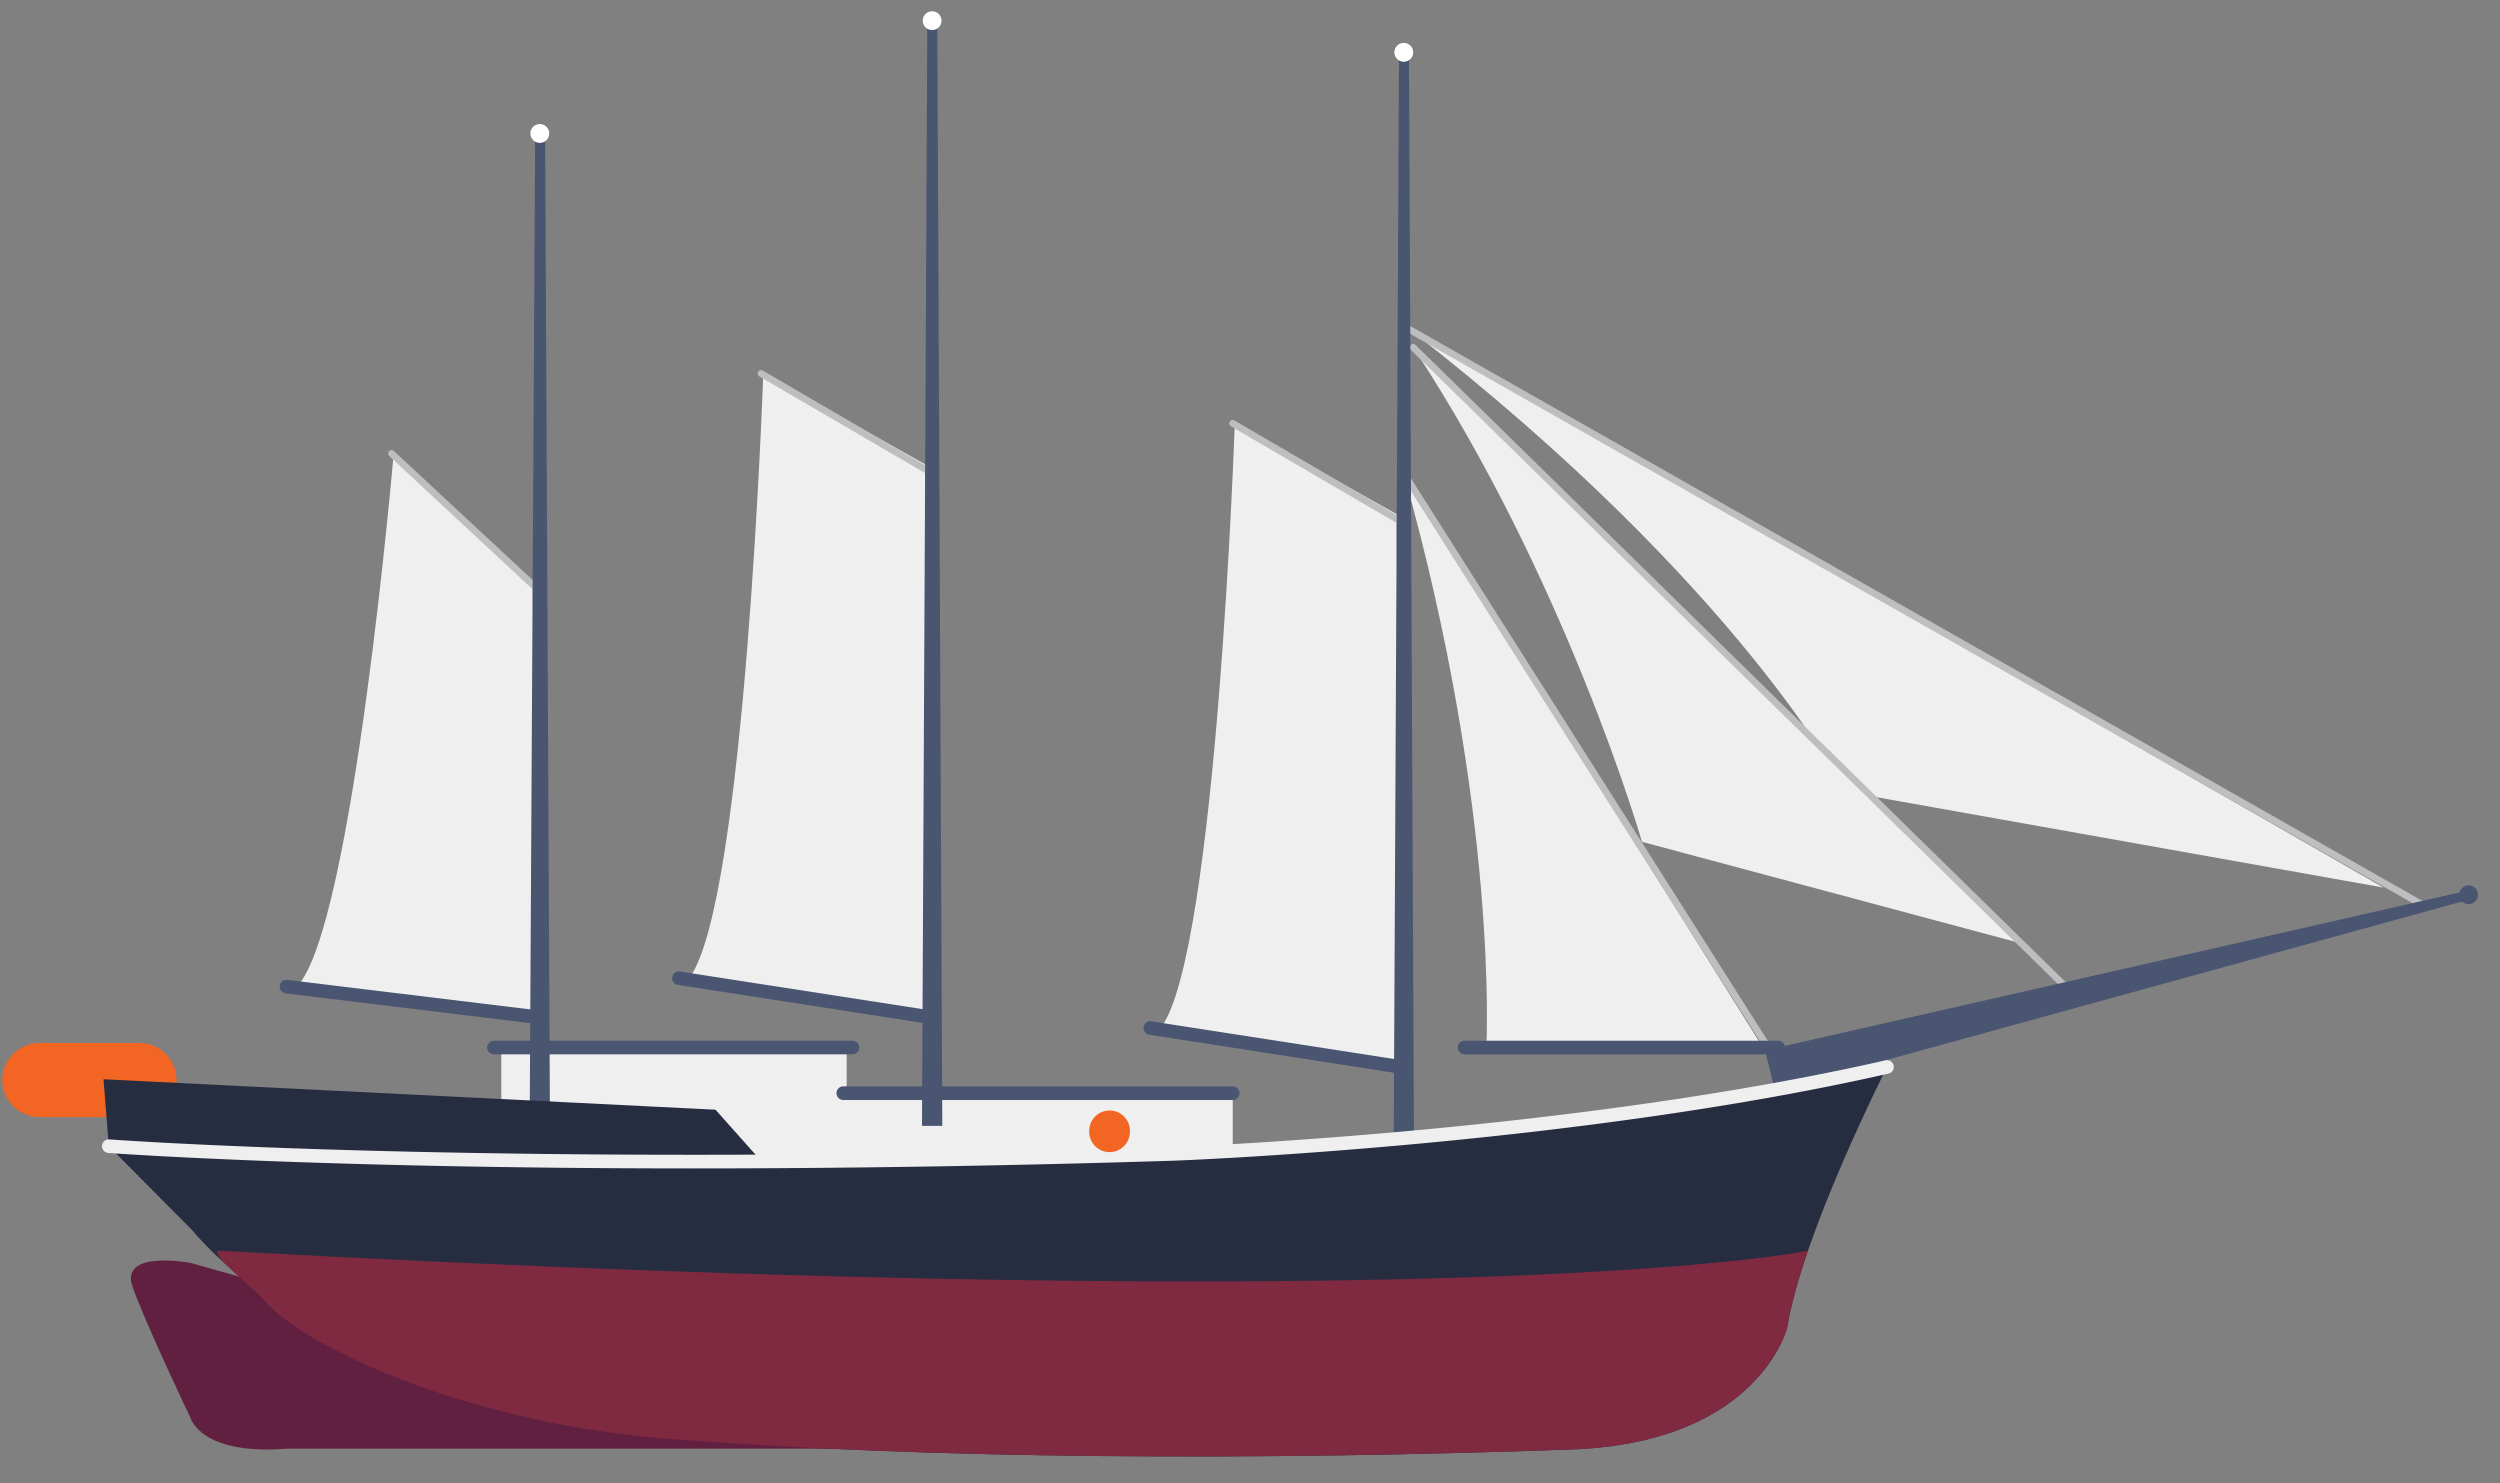
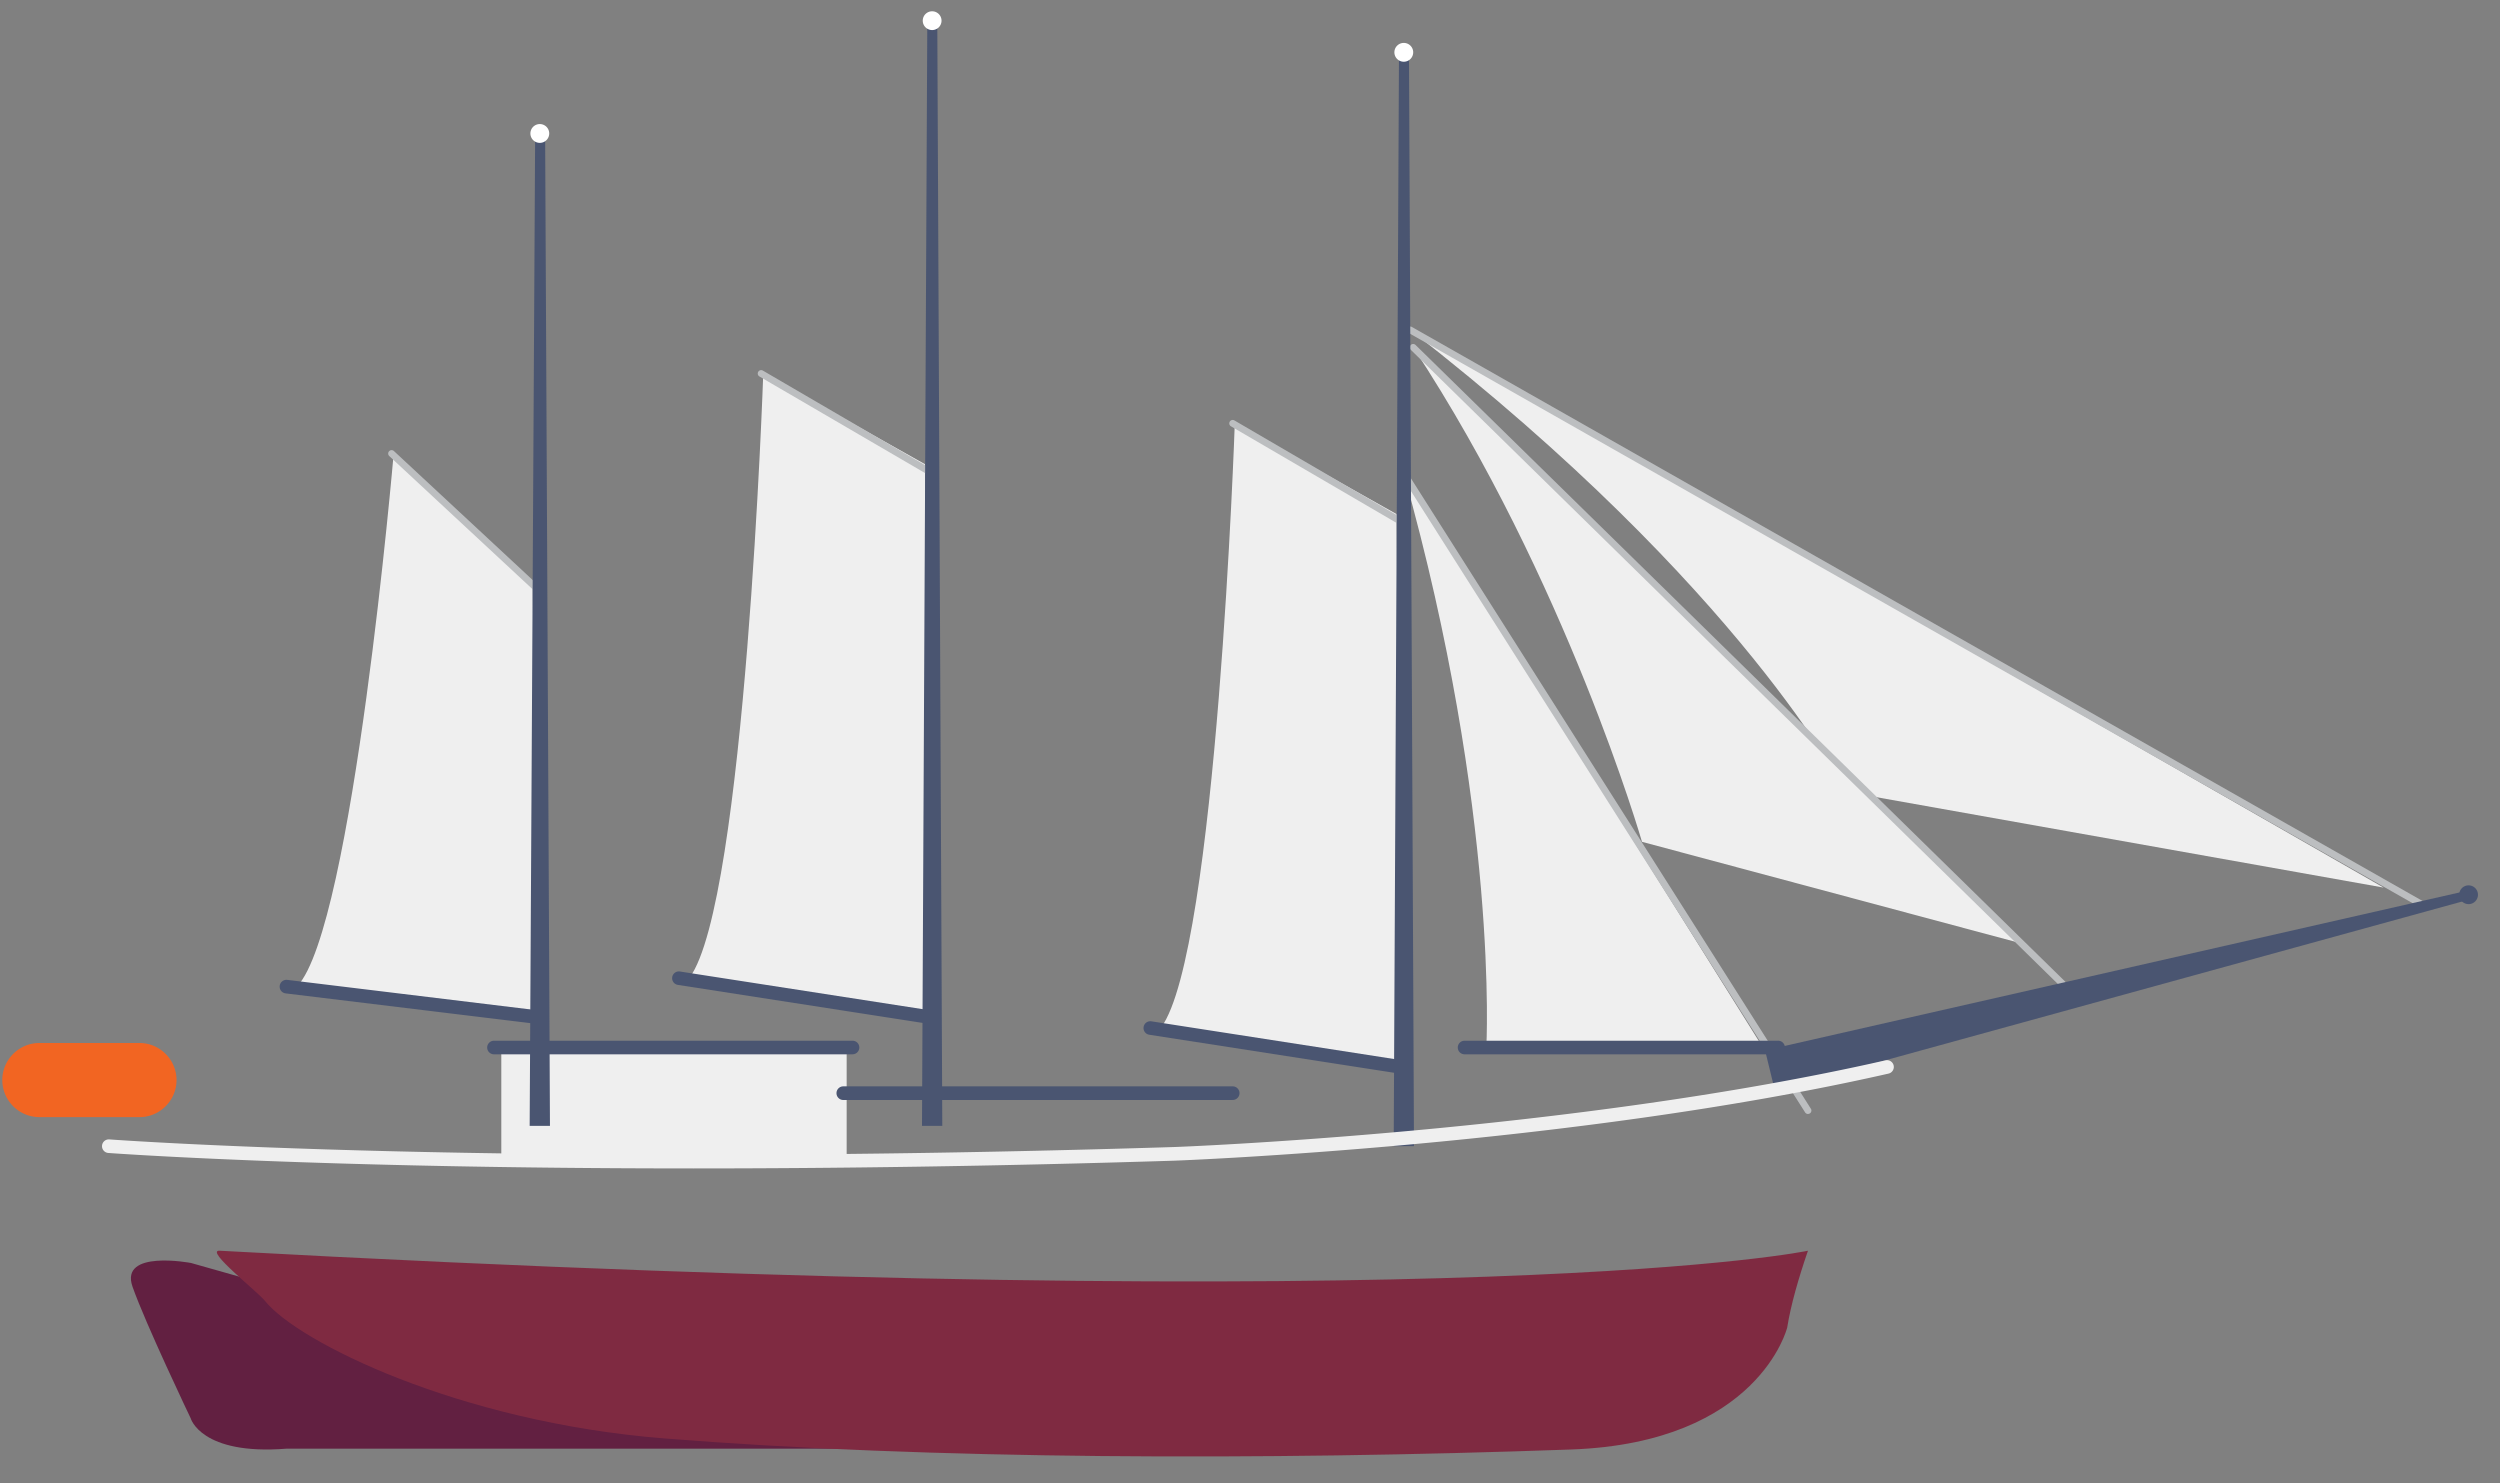
<svg xmlns="http://www.w3.org/2000/svg" width="59" height="35">
  <rect width="100%" height="100%" fill="#808080" stroke="none" />
  <g fill="none" fill-rule="evenodd">
    <path fill="#EFEFEF" d="M33.282 7.787l22.97 13.16-12.695-2.263s-2.41-4.78-10.275-10.897" />
    <path fill="#BCBEC0" d="M57.226 21.466a.081.081 0 0 1-.04-.01l-23.944-13.6a.08.08 0 1 1 .08-.139l23.944 13.599a.08.08 0 0 1-.04.15" />
    <path fill="#EFEFEF" d="M33.127 11.168l8.477 13.553h-6.527s.313-5.494-1.95-13.553" />
    <path fill="#BCBEC0" d="M42.668 26.29a.08.08 0 0 1-.068-.038l-9.541-15.04a.08.08 0 1 1 .135-.087l9.542 15.04a.08.08 0 0 1-.068.124" />
    <path fill="#EFEFEF" d="M33.351 8.198l14.42 14.085-9.02-2.416s-1.781-6.169-5.4-11.669" />
    <path fill="#BCBEC0" d="M49.053 23.667a.08.08 0 0 1-.057-.023L33.295 8.256a.08.08 0 0 1 .112-.115L49.11 23.53a.08.08 0 0 1-.056.137" />
    <path fill="#EFEFEF" d="M11.831 27.415h8.15v-2.694h-8.15z" />
-     <path fill="#EFEFEF" d="M19.902 27.415h9.19v-1.616h-9.19z" />
    <path fill="#F26522" d="M3.29 26.364H.928a.877.877 0 0 1-.874-.875c0-.48.394-.874.874-.874h2.364c.48 0 .874.394.874.874 0 .481-.393.875-.874.875" />
    <path fill="#4A5571" d="M58.258 21.234l-16.37 4.506-.232-.951 16.519-3.757z" />
    <path fill="#EFEFEF" d="M12.57 13.788l-3.279-3.084s-.963 11.18-2.274 12.568l5.666.732-.112-10.216z" />
    <path fill="#BCBEC0" d="M12.74 14.035a.08.08 0 0 1-.055-.021l-3.498-3.251a.08.08 0 0 1 .11-.118l3.497 3.251a.08.08 0 0 1-.054.14" />
    <path fill="#4A5571" d="M12.683 24.165a.16.16 0 0 1-.02-.001l-5.922-.72a.16.16 0 0 1 .039-.319l5.922.72a.16.16 0 0 1-.019.32" />
    <path fill="#EFEFEF" d="M21.83 10.955l-3.817-2.14s-.426 12.481-1.737 14.254l5.666.935-.112-13.05z" />
    <path fill="#BCBEC0" d="M21.998 11.249a.078.078 0 0 1-.04-.011l-4.035-2.353a.08.08 0 1 1 .081-.139l4.035 2.353a.08.08 0 0 1-.04.15" />
    <path fill="#4A5571" d="M21.942 24.165c-.008 0-.016 0-.025-.002l-5.923-.92a.16.16 0 0 1 .05-.316l5.923.919a.16.16 0 0 1-.025.319" />
    <path fill="#EFEFEF" d="M32.958 12.132l-3.817-2.14s-.426 12.48-1.737 14.253l5.666.936-.112-13.05z" />
    <path fill="#BCBEC0" d="M33.126 12.425a.078.078 0 0 1-.04-.01l-4.035-2.354a.08.08 0 1 1 .081-.139l4.035 2.354a.08.08 0 0 1-.04.15" />
    <path fill="#4A5571" d="M33.07 25.341l-.025-.001-5.922-.92a.16.16 0 0 1 .049-.317l5.923.92a.16.16 0 0 1-.025.318M12.865 3.187l.114 23.383H12.5l.129-23.337z" />
    <path fill="#FFF" d="M12.961 3.135a.222.222 0 1 1-.443 0 .222.222 0 0 1 .443 0" />
    <path fill="#4A5571" d="M33.252 1.221l.118 25.828-.479.001.125-25.778z" />
    <path fill="#FFF" d="M33.351 1.22a.222.222 0 1 1-.443 0 .222.222 0 0 1 .443 0" />
    <path fill="#4A5571" d="M58.48 21.116a.221.221 0 1 1-.443 0 .221.221 0 0 1 .443 0M22.12.488l.118 26.082h-.479L21.884.539z" />
    <path fill="#FFF" d="M22.22.488a.221.221 0 1 1-.443 0 .221.221 0 0 1 .443 0" />
    <path fill="#4A5571" d="M41.964 24.882h-7.4a.16.16 0 1 1 0-.321h7.4a.16.16 0 1 1 0 .32" />
-     <path fill="#262D41" d="M2.443 25.47l14.442.719 1.079 1.21s15.166.383 26.57-2.218c0 0-1.998 3.931-2.356 6.149 0 0-.666 2.719-5.093 2.878-7.298.261-15.153.24-21.418-.262-7.709-.617-11.126-4.908-11.126-4.908L2.568 27.05l-.125-1.58z" />
    <path fill="#622041" d="M4.499 29.805s-1.68-.32-1.372.56c.308.878 1.372 3.104 1.372 3.104s.24.879 2.261.72h13.221L4.5 29.804z" />
    <path fill="#7F2A41" d="M5.183 29.517c-.362-.02.891.96 1.068 1.182.766.962 4.563 2.859 9.416 3.247 6.265.501 14.12.523 21.418.262 4.427-.16 5.093-2.878 5.093-2.878.085-.532.266-1.162.49-1.813 0 0-7.62 1.632-37.485 0" />
    <path fill="#EFEFEF" d="M16.37 27.575c-8.844 0-13.748-.36-13.814-.365a.16.16 0 1 1 .024-.32c.09.007 9.233.676 25.126.18.091-.002 9.349-.352 16.792-2.046a.16.16 0 1 1 .071.313c-7.473 1.7-16.76 2.052-16.853 2.055-4.287.134-8.085.183-11.346.183" />
    <path fill="#4A5571" d="M20.12 24.882h-8.462a.16.16 0 1 1 0-.321h8.462a.16.16 0 1 1 0 .32M29.092 25.96h-9.19a.16.16 0 1 1 0-.322h9.19a.16.16 0 1 1 0 .321" />
-     <path fill="#F26522" d="M26.665 26.688a.48.48 0 1 1-.959 0 .48.48 0 0 1 .96 0" />
  </g>
</svg>